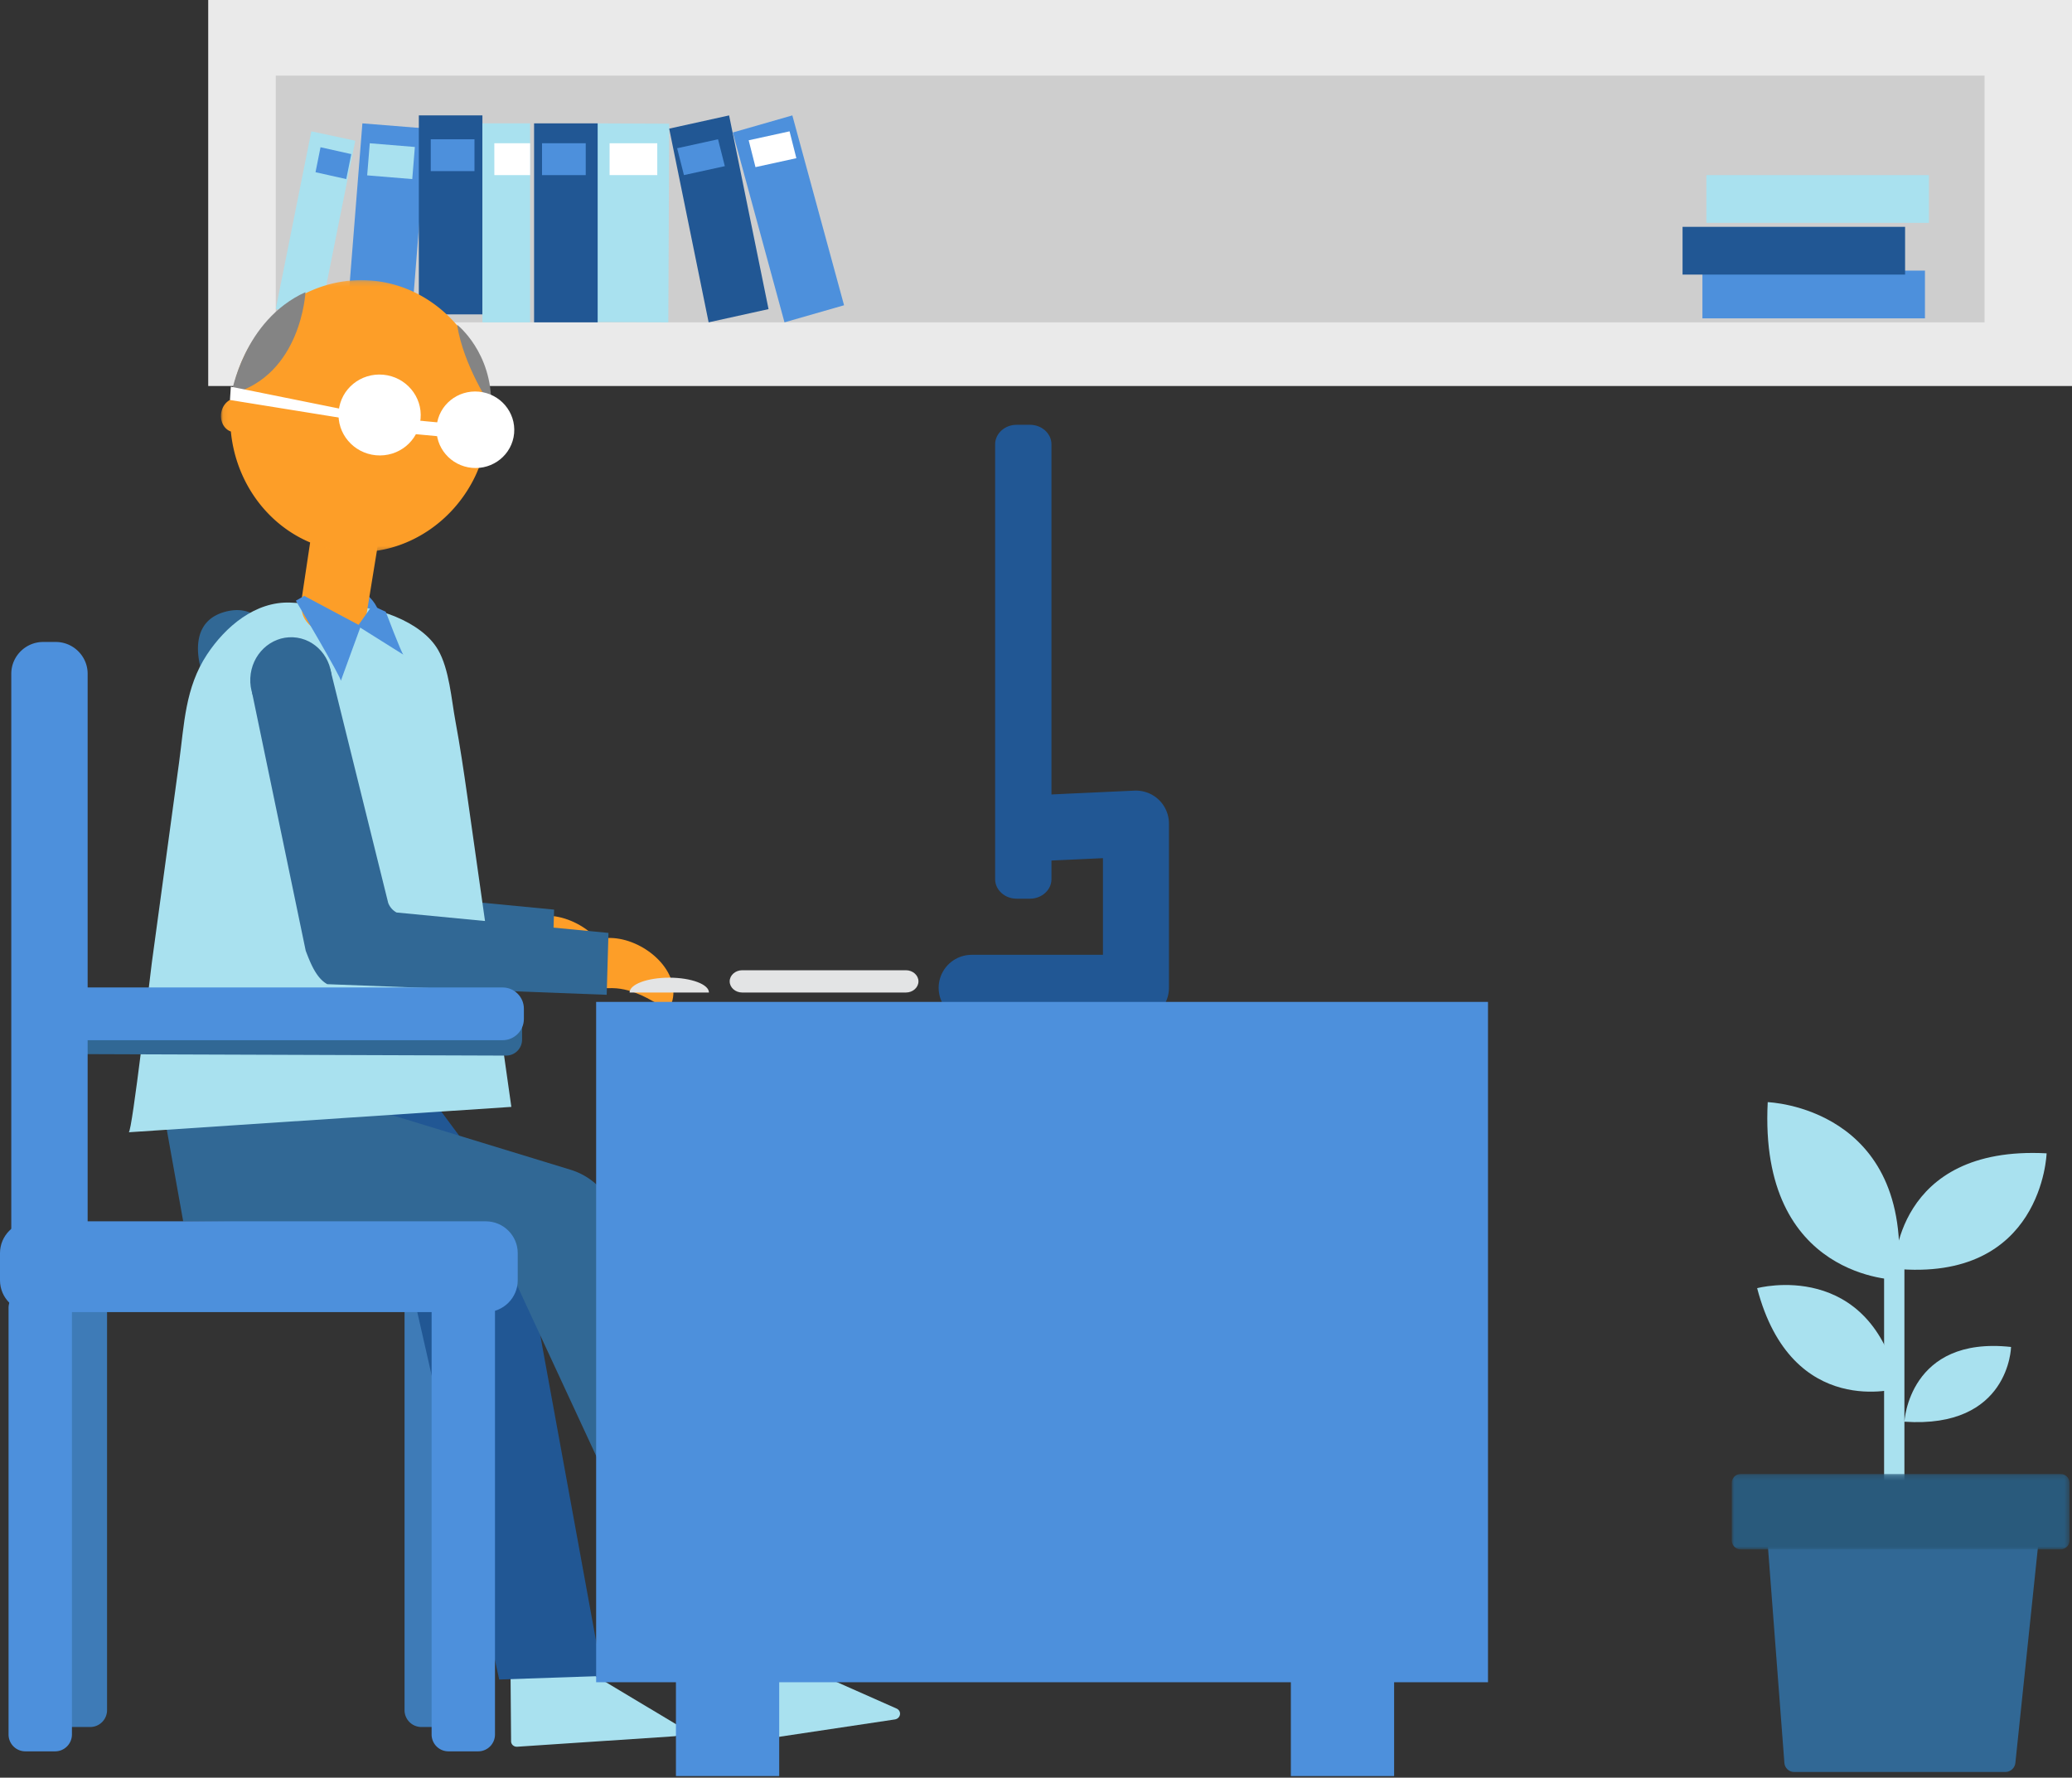
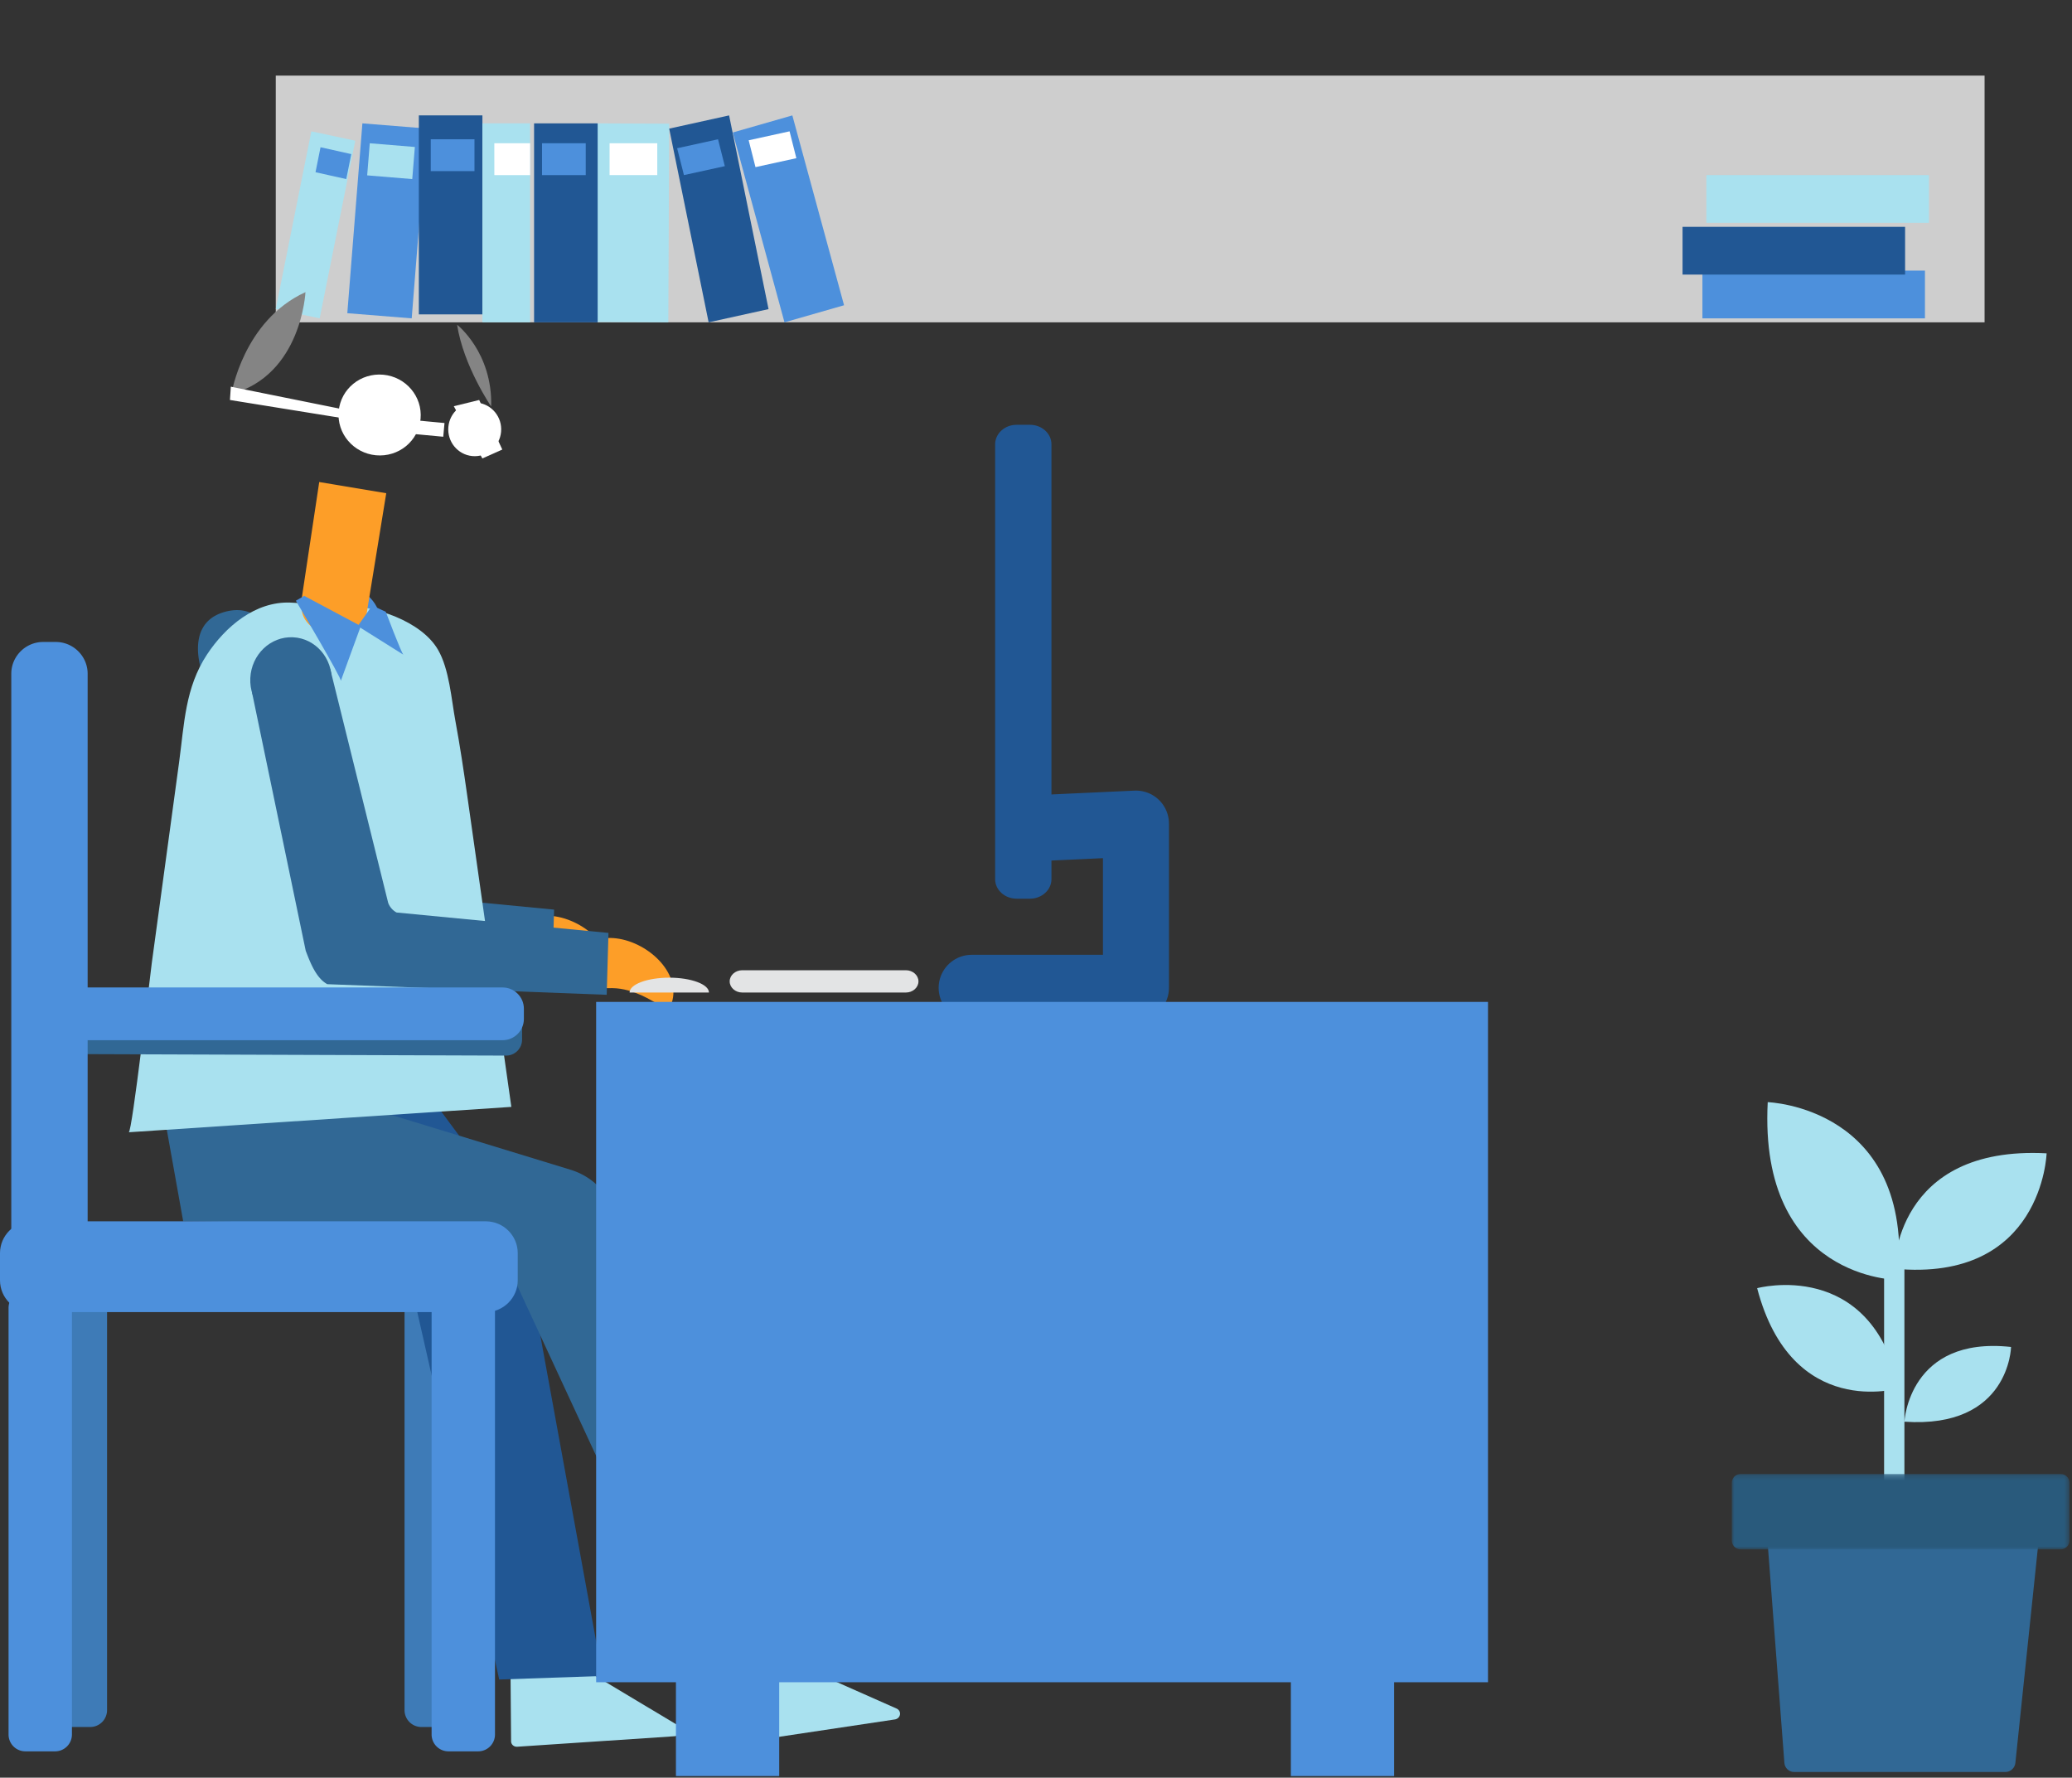
<svg xmlns="http://www.w3.org/2000/svg" xmlns:xlink="http://www.w3.org/1999/xlink" width="408" height="350" viewBox="0 0 408 350">
  <rect x="0" y="0" width="408" height="350" fill="#333333" stroke="none" />
  <defs>
    <path id="a" d="M.305 8.422v.049c.018 4.35 2.802 1.561 9.257 1.536l5.752 1.31c2 .841 3.772 2.154 4.919 2.154.589 0 1.013-.347 1.218-1.283C22.78 6.12 15.473.153 9.027.153h-.04C2.556.178.305 4.092.305 8.422z" />
    <path id="c" d="M5.223.87C6.176.583 7.047.457 7.843.457c5.958 0 7.642 7.108 7.642 7.108l11.393 46.041c.3.807.884 1.48 1.646 1.896l41.664 4.021-.352 12.183-54.93-2.088c-2.198-1.206-3.35-4.257-4.24-6.58L1.172 13.4S-2.877 3.307 5.223.871z" />
    <path id="e" d="M9.451 91.03l3.31-3.31V3.484A3.32 3.32 0 0 0 9.45.174H3.6a3.32 3.32 0 0 0-3.31 3.31V87.72a3.32 3.32 0 0 0 3.31 3.31H9.45zM.29.175H12.76v90.857H.29V.174z" />
    <path id="g" d="M9.451 91.03l3.31-3.31V3.484A3.32 3.32 0 0 0 9.45.174H3.6a3.32 3.32 0 0 0-3.31 3.31V87.72a3.32 3.32 0 0 0 3.31 3.31H9.45zM.29.175H12.76v90.857H.29V.174z" />
-     <path id="i" d="M.067.156H52.8v53.558H.067V.156z" />
    <path id="k" d="M27.729.156c1.31.003 2.634.113 3.966.335 13.883 2.317 23.211 16.036 20.834 30.642-.036.224-.082.443-.124.663l-1.935 6.285-.018-.004C45.687 48.742 34.633 55.31 23.088 53.384c-11.557-1.93-19.95-11.763-21.07-23.428-1.337-.454-2.171-2.005-1.9-3.67.208-1.281 1.014-2.285 2.016-2.68.038-.288.073-.576.12-.865C4.396 9.577 15.314.186 27.612.156h.117z" />
    <path id="m" d="M.454 8.782c0 4.177 2.84 1.484 9.232 1.565l5.731 1.406c1.999.882 3.76 2.24 4.907 2.24.577 0 .998-.345 1.216-1.265C22.974 6.66 15.734.552 9.279.47L9.082.469C2.776.469.51 4.344.455 8.656v.126z" />
    <path id="o" d="M49.298 48.476c-.101.967-.972 1.758-1.935 1.758H5.704c-.963 0-1.81-.794-1.884-1.762L.264 1.805C.19.835.918.042 1.881.042h50.734c.962 0 1.668.791 1.566 1.758l-4.883 46.676z" />
    <path id="q" d="M0 .206V15.05h66.515V.206z" />
  </defs>
  <g fill="none" fill-rule="evenodd">
-     <path fill="#EAEAEA" d="M41 76h367V0H41z" />
    <path fill="#CECECE" d="M54.303 63.464h336.482V14.887H54.303z" />
    <path fill="#A9E1EF" d="M131.6 63.464l-14.696-.065.172-39.11 14.696.065zM62.949 62.68l-8.646-1.848 7.004-34.976 8.646 1.848z" />
    <path fill="#4D90DC" d="M81.069 62.68l-12.68-1.018 2.97-37.373 12.68 1.018z" />
    <path fill="#215794" d="M82.473 61.897h12.52V22.722h-12.52z" />
    <path fill="#A9E1EF" d="M94.994 63.464h9.39V24.289h-9.39z" />
    <path fill="#215794" d="M105.166 63.464h12.52V24.289h-12.52z" />
    <path fill="#FFF" d="M120.034 34.474h9.39v-6.268h-9.39z" />
    <path fill="#4D90DC" d="M84.82 33.69h8.609v-6.267H84.82z" />
    <path fill="#FFF" d="M97.341 34.474h7.043v-6.268H97.34z" />
    <path fill="#A9E1EF" d="M81.178 35.258l-8.877-.731.512-6.32 8.878.73z" />
    <path fill="#4D90DC" d="M68.182 35.258l-6.054-1.352.988-4.916 6.055 1.351zM106.731 34.474h8.608v-6.268h-8.608zM335.226 62.68h43.82v-9.402h-43.82z" />
    <path fill="#215794" d="M331.313 54.062h43.821V44.66h-43.82z" />
    <path fill="#A9E1EF" d="M336.009 43.876h43.82v-9.402h-43.82z" />
    <path fill="#215794" d="M151.335 60.861l-11.797 2.603-7.766-38.14 11.797-2.602z" />
    <path fill="#4D90DC" d="M142.727 32.712l-8.05 1.762-1.34-5.288 8.05-1.763zM166.203 60.1l-11.728 3.364-10.183-37.378 11.728-3.364z" />
    <path fill="#FFF" d="M156.812 31.145l-8.05 1.762-1.34-5.288 8.051-1.763z" />
    <g>
      <path fill="#FD9E28" d="M108.147 190.14c-6.455.025-9.24 2.813-9.257-1.537-.017-4.35 2.227-8.292 8.682-8.317 6.455-.025 13.796 5.953 12.464 12.035-.603 2.757-3.11.402-6.137-.872-1.598-.673-3.52-1.318-5.752-1.309" />
      <g transform="translate(98.585 180.132)">
        <mask id="b" fill="#fff">
          <use xlink:href="#a" />
        </mask>
        <path d="M9.562 10.007c-6.455.025-9.24 2.814-9.257-1.536C.288 4.12 2.532.178 8.987.153 15.442.128 22.782 6.107 21.45 12.188c-.603 2.758-3.11.403-6.137-.871-1.598-.674-3.52-1.318-5.752-1.31" mask="url(#b)" />
      </g>
      <path fill="#316895" d="M39.996 133.044l9.505 49.554c.89 2.32 2.045 5.366 4.246 6.57l55.004 2.085.353-12.163-41.721-4.015a3.573 3.573 0 0 1-1.648-1.893l-11.408-45.965s-2.167-9.117-10.276-6.684c-8.11 2.433-4.055 12.51-4.055 12.51" />
      <g transform="translate(38.82 119.664)">
        <mask id="d" fill="#fff">
          <use xlink:href="#c" />
        </mask>
        <path d="M-18.722.457L2.405 67.39c.89 2.324 8.014 7.46 10.212 8.667l58.01.347 1.85-19.84-39.085-3.481c-.762-.415-4.278-3.37-4.578-4.177L15.786-5.743l-34.508 6.2z" mask="url(#d)" />
      </g>
      <path fill="#3E7BB7" d="M88.821 340.024h-5.853a3.32 3.32 0 0 1-3.309-3.31v-84.237a3.32 3.32 0 0 1 3.31-3.31h5.852c1.82 0 3.309 1.49 3.309 3.31v84.237a3.32 3.32 0 0 1-3.309 3.31" />
      <g transform="translate(79.37 248.993)">
        <mask id="f" fill="#fff">
          <use xlink:href="#e" />
        </mask>
        <path d="M9.451 91.03H3.6a3.32 3.32 0 0 1-3.31-3.31V3.484A3.32 3.32 0 0 1 3.6.174H9.45a3.32 3.32 0 0 1 3.31 3.31V87.72a3.32 3.32 0 0 1-3.31 3.31" mask="url(#f)" />
      </g>
      <path fill="#3E7BB7" d="M17.77 340.024h-5.853a3.32 3.32 0 0 1-3.309-3.31v-84.237a3.32 3.32 0 0 1 3.31-3.31h5.852c1.82 0 3.309 1.49 3.309 3.31v84.237a3.32 3.32 0 0 1-3.309 3.31" />
      <g transform="translate(8.319 248.993)">
        <mask id="h" fill="#fff">
          <use xlink:href="#g" />
        </mask>
        <path d="M9.451 91.03H3.6a3.32 3.32 0 0 1-3.31-3.31V3.484A3.32 3.32 0 0 1 3.6.174H9.45a3.32 3.32 0 0 1 3.31 3.31V87.72a3.32 3.32 0 0 1-3.31 3.31" mask="url(#h)" />
      </g>
      <path fill="#A9E1EF" d="M100.532 329.715l.107 13.115c.005.64.552 1.12 1.221 1.076l30.945-2.065c1.184-.08 1.653-1.568.677-2.152l-20.312-12.161a1.206 1.206 0 0 0-.742-.16l-10.74 1.113c-.65.067-1.16.612-1.156 1.234" />
      <path d="M100.532 329.715l.107 13.115c.005.64.552 1.121 1.221 1.076l30.945-2.065c1.184-.08 1.653-1.568.677-2.152l-20.311-12.161a1.202 1.202 0 0 0-.743-.16l-10.74 1.113c-.65.067-1.16.612-1.156 1.234" />
      <path fill="#215794" d="M118.632 329.975l-16.54-90.6-18.78-25.36-27.716-.776 23.064 29.635 8.904 39.228 10.738 48.572z" />
      <path d="M118.632 329.975l-16.54-90.6-18.78-25.36-27.716-.776 23.064 29.635 8.903 39.228 10.738 48.572z" />
      <path fill="#A9E1EF" d="M141.206 329.527l2.265 12.763c.11.622.749 1.044 1.425.942l31.29-4.695c1.198-.18 1.433-1.67.34-2.154l-22.76-10.082a1.34 1.34 0 0 0-.786-.09l-10.796 2.014c-.654.122-1.086.697-.978 1.302" />
      <path d="M143.9 343.941l34.41-6.519-24.878-10.886-12.163 2.58z" />
      <path fill="#316895" d="M96.22 240.993l-60.145-.523-4.222-23.572 29.849-2.085 50.66 15.498a13.343 13.343 0 0 1 8.295 7.354l36.755 82.915-20.397 8.378-40.795-87.965z" />
      <path fill="#4D90DC" d="M57.582 122.332c0 4.017 3.868 7.273 8.64 7.273 4.773 0 8.641-3.256 8.641-7.273 0-4.016-3.868-7.273-8.64-7.273-4.773 0-8.641 3.257-8.641 7.273" />
      <path fill="#A9E1EF" d="M25.354 222.927c.02 0 75.336-4.996 75.336-4.996-3.173-22.317-5.513-38.974-8.686-61.29-.696-4.897-1.423-9.792-2.325-14.656-.802-4.326-1.203-10.223-3.428-14.054-3.304-5.691-12.587-8.71-18.798-8.71l-10.247-.579c-6.952-.276-12.828 4.75-16.438 10.211-4.33 6.551-4.48 13.713-5.505 21.248l-5.371 39.474c-.28 2.055-3.878 33.358-4.538 33.352" />
      <path fill="#FD9E28" d="M59.468 119.246c-.417 2.56 2.002 5.094 5.401 5.662 3.4.567 6.494-1.047 6.91-3.607.416-2.559-2.002-5.093-5.402-5.661-3.4-.568-6.493 1.047-6.91 3.606" />
      <path fill="#FD9E28" d="M59.247 118.92l12.782 2.941 4.028-24.753-13.197-2.203z" />
      <path d="M58.66 120.93l13.163 2.197 2.764-16.987-13.162-2.197z" />
      <g transform="translate(43.442 55)">
        <mask id="j" fill="#fff">
          <use xlink:href="#i" />
        </mask>
        <path fill="#FD9E28" d="M50.446 38.072a25.055 25.055 0 0 1-.803 1.664 27.17 27.17 0 0 1-3.822 5.468c-2.92 3.239-6.624 5.74-10.724 7.163a24.458 24.458 0 0 1-12.009 1.017c-11.557-1.93-19.95-11.763-21.07-23.428-1.337-.454-2.171-2.005-1.9-3.67.208-1.281 1.014-2.285 2.017-2.68.037-.288.072-.576.119-.865C4.63 8.135 17.812-1.827 31.695.49 39.921 1.864 46.931 7.5 50.42 15.129c3.198 6.992 3.144 15.84.027 22.943" mask="url(#j)" />
      </g>
      <g transform="translate(43.442 55)">
        <mask id="l" fill="#fff">
          <use xlink:href="#k" />
        </mask>
        <path d="M50.47 38.081l-.018-.004C45.687 48.742 34.633 55.31 23.088 53.384c-11.557-1.93-19.95-11.763-21.07-23.428-1.337-.454-2.171-2.005-1.9-3.67.208-1.281 1.014-2.285 2.016-2.68.038-.288.073-.576.12-.865C4.63 8.135 17.812-1.827 31.694.49 45.579 2.808 54.907 16.527 52.53 31.133c-.036.224-.082.443-.124.663" mask="url(#l)" />
      </g>
      <path fill="#848484" d="M96.718 80.04s-5.465-7.997-6.71-16.105c0 0 7 5.44 6.71 16.106M60.148 57.523s-.773 16.33-14.585 20.052c0 0 2.35-14.489 14.585-20.052" />
-       <path stroke="#FFF" stroke-width="3.224" d="M87.59 84.048c-.297 3.256 2.157 6.148 5.482 6.46 3.325.311 6.261-2.075 6.559-5.33.298-3.256-2.157-6.148-5.482-6.46-3.325-.312-6.261 2.075-6.559 5.33z" />
      <path stroke="#FFF" stroke-width="3.409" d="M68.388 81.11c-.314 3.441 2.28 6.498 5.795 6.828 3.516.33 6.62-2.193 6.934-5.635.315-3.442-2.28-6.499-5.795-6.828-3.514-.33-6.62 2.193-6.934 5.634z" />
      <path fill="#FFF" d="M81.053 85.405l6.228.584.246-2.703-6.227-.584zM68.275 80.737l-22.822-4.605-.172 2.62 23.13 3.732zM88.288 84.05c-.265 2.904 1.843 5.474 4.71 5.743 2.866.269 5.405-1.867 5.67-4.77.265-2.903-1.844-5.474-4.71-5.743-2.866-.269-5.405 1.867-5.67 4.77M68.894 81.381c-.295 3.23 2.05 6.09 5.238 6.388 3.189.3 6.012-2.076 6.307-5.305.295-3.23-2.05-6.09-5.238-6.388-3.188-.3-6.011 2.076-6.307 5.305" />
      <path fill="#FFF" d="M98.908 88.51l-4.552-9.759-4.998 1.228 5.62 10.283zM80.82 85.57l-4.813-10.316-5.49 1.952 5.21 10.802z" />
      <g fill="#4D90DC">
        <path d="M73.296 119.216l2.667 1.238s3.102 8.198 3.469 8.441c.367.244-8.988-5.635-8.988-5.635l2.852-4.044z" />
        <path d="M59.902 117.323l-1.643.947s9.055 15.296 8.859 15.788c-.197.49 3.932-10.798 3.932-10.798l-11.148-5.937z" />
      </g>
      <g>
        <path fill="#FD9E28" d="M120.568 194.548c-6.456-.081-9.288 2.665-9.232-1.69.057-4.357 2.368-8.268 8.824-8.187 6.456.082 13.696 6.19 12.262 12.258-.651 2.75-3.118.351-6.123-.975-1.588-.7-3.5-1.377-5.731-1.406" />
        <g transform="translate(110.882 184.201)">
          <mask id="n" fill="#fff">
            <use xlink:href="#m" />
          </mask>
          <path d="M9.686 10.347C3.23 10.265.398 13.012.455 8.656.512 4.3 2.823.388 9.279.47c6.455.082 13.695 6.19 12.261 12.258-.65 2.75-3.118.351-6.123-.975-1.587-.7-3.5-1.377-5.73-1.406" mask="url(#n)" />
        </g>
        <path fill="#316895" d="M49.288 133.5c-.22 4.638 3.186 8.565 7.609 8.77 4.423.205 8.187-3.39 8.408-8.029.22-4.639-3.186-8.566-7.609-8.77-4.423-.205-8.187 3.39-8.408 8.028" />
        <path fill="#316895" d="M49.623 136.324L60.2 187.192c.892 2.324 2.045 5.374 4.248 6.58l55.016 2.089.352-12.182-41.73-4.021a3.581 3.581 0 0 1-1.648-1.895l-11.41-46.036-15.404 4.597z" />
      </g>
      <g fill="#E3E4E5">
        <path d="M178.381 195.414h-32.224c-1.361 0-2.475-.988-2.475-2.194s1.114-2.194 2.475-2.194h32.224c1.36 0 2.475.988 2.475 2.194s-1.114 2.194-2.475 2.194M123.972 195.414c0-1.616 3.498-2.925 7.815-2.925 4.315 0 7.814 1.31 7.814 2.925" />
      </g>
      <path stroke="#215794" stroke-linecap="round" stroke-linejoin="round" stroke-width="13" d="M204.693 163.028l18.989-.87v32.332H191.33" />
      <path fill="#215794" d="M195.952 87.475c0-2.11 1.898-3.838 4.216-3.838h2.66c2.32 0 4.216 1.727 4.216 3.838V173.1c0 2.111-1.897 3.838-4.215 3.838h-2.661c-2.318 0-4.216-1.727-4.216-3.838V87.475z" />
      <path fill="#4D90DC" d="M133.1 349.685h20.334V326.59H133.1z" />
      <path d="M133.1 349.685h20.334V326.59H133.1z" />
      <path fill="#4D90DC" d="M254.184 349.685h20.334V326.59h-20.334z" />
      <path d="M254.184 349.685h20.334V326.59h-20.334z" />
      <path fill="#4D90DC" d="M117.387 331.21h175.617V197.261H117.387z" />
      <path d="M117.387 331.21h175.617V197.261H117.387z" />
      <g>
        <path fill="#4D90DC" d="M95.674 258.337h-89.4c-3.45 0-6.274-2.814-6.274-6.255v-5.364c0-3.44 2.823-6.255 6.274-6.255h89.4c3.451 0 6.274 2.815 6.274 6.255v5.364c0 3.44-2.823 6.255-6.274 6.255" />
        <path fill="#316895" d="M12.545 204.4l.01-2.925a3.142 3.142 0 0 1 3.149-3.117l83.98.294a3.14 3.14 0 0 1 3.126 3.138l-.01 2.926a3.142 3.142 0 0 1-3.148 3.117l-83.98-.294a3.14 3.14 0 0 1-3.127-3.138" />
        <path fill="#4D90DC" d="M98.973 204.8H11.64c-2.3 0-4.183-1.877-4.183-4.17v-2.042c0-2.294 1.882-4.17 4.183-4.17h87.334c2.3 0 4.183 1.876 4.183 4.17v2.042c0 2.293-1.882 4.17-4.183 4.17" />
        <path fill="#4D90DC" d="M17.258 132.65v109.936c0 3.44-2.823 6.256-6.274 6.256H8.497c-3.451 0-6.274-2.815-6.274-6.256V132.651c0-3.44 2.823-6.256 6.274-6.256h2.487c3.451 0 6.274 2.815 6.274 6.256M94.159 344.817H88.3a3.316 3.316 0 0 1-3.311-3.3v-84.025a3.316 3.316 0 0 1 3.311-3.301h5.858a3.316 3.316 0 0 1 3.31 3.301v84.024a3.316 3.316 0 0 1-3.31 3.301M10.853 344.817H4.996a3.316 3.316 0 0 1-3.312-3.3v-84.025a3.315 3.315 0 0 1 3.312-3.301h5.857a3.316 3.316 0 0 1 3.311 3.301v84.024a3.316 3.316 0 0 1-3.311 3.301" />
      </g>
    </g>
    <g>
      <path fill="#A9E1EF" d="M375 326.487c0 1.382-.9 2.513-2 2.513s-2-1.131-2-2.513v-77.974c0-1.382.9-2.513 2-2.513s2 1.131 2 2.513v77.974zM396 265.198s-.3 16.133-21 14.714c0 0 .859-16.917 21-14.714" />
      <path fill="#A9E1EF" d="M374 273.299s-21.162 6.433-28-19.675c0 0 22.418-6.073 28 19.675M373 249.787s0-24.306 30-22.712c0 0-.79 25.501-30 22.712" />
      <path fill="#A9E1EF" d="M373.759 252s-27.476 0-25.674-35c0 0 28.827.921 25.674 35" />
      <path fill="#316895" d="M396.847 347.123c-.101.966-.972 1.757-1.935 1.757h-41.659c-.963 0-1.811-.793-1.885-1.762l-3.555-46.667c-.074-.969.654-1.762 1.616-1.762h50.735c.962 0 1.668.79 1.566 1.757l-4.883 46.677z" />
      <g transform="translate(347.549 298.647)">
        <mask id="p" fill="#fff">
          <use xlink:href="#o" />
        </mask>
        <path d="M49.298 48.476c-.101.967-.972 1.758-1.935 1.758H5.704c-.963 0-1.81-.794-1.884-1.762L.264 1.805C.19.835.918.042 1.881.042h50.734c.962 0 1.668.791 1.566 1.758l-4.883 46.676z" mask="url(#p)" />
      </g>
      <g transform="translate(341 290)">
        <mask id="r" fill="#fff">
          <use xlink:href="#q" />
        </mask>
        <path fill="#295A7C" d="M66.515 13.284c0 .972-.787 1.767-1.75 1.767H1.75c-.963 0-1.75-.795-1.75-1.767V1.974C0 1.001.787.205 1.75.205h63.015c.963 0 1.75.796 1.75 1.767v11.31z" mask="url(#r)" />
      </g>
    </g>
  </g>
</svg>